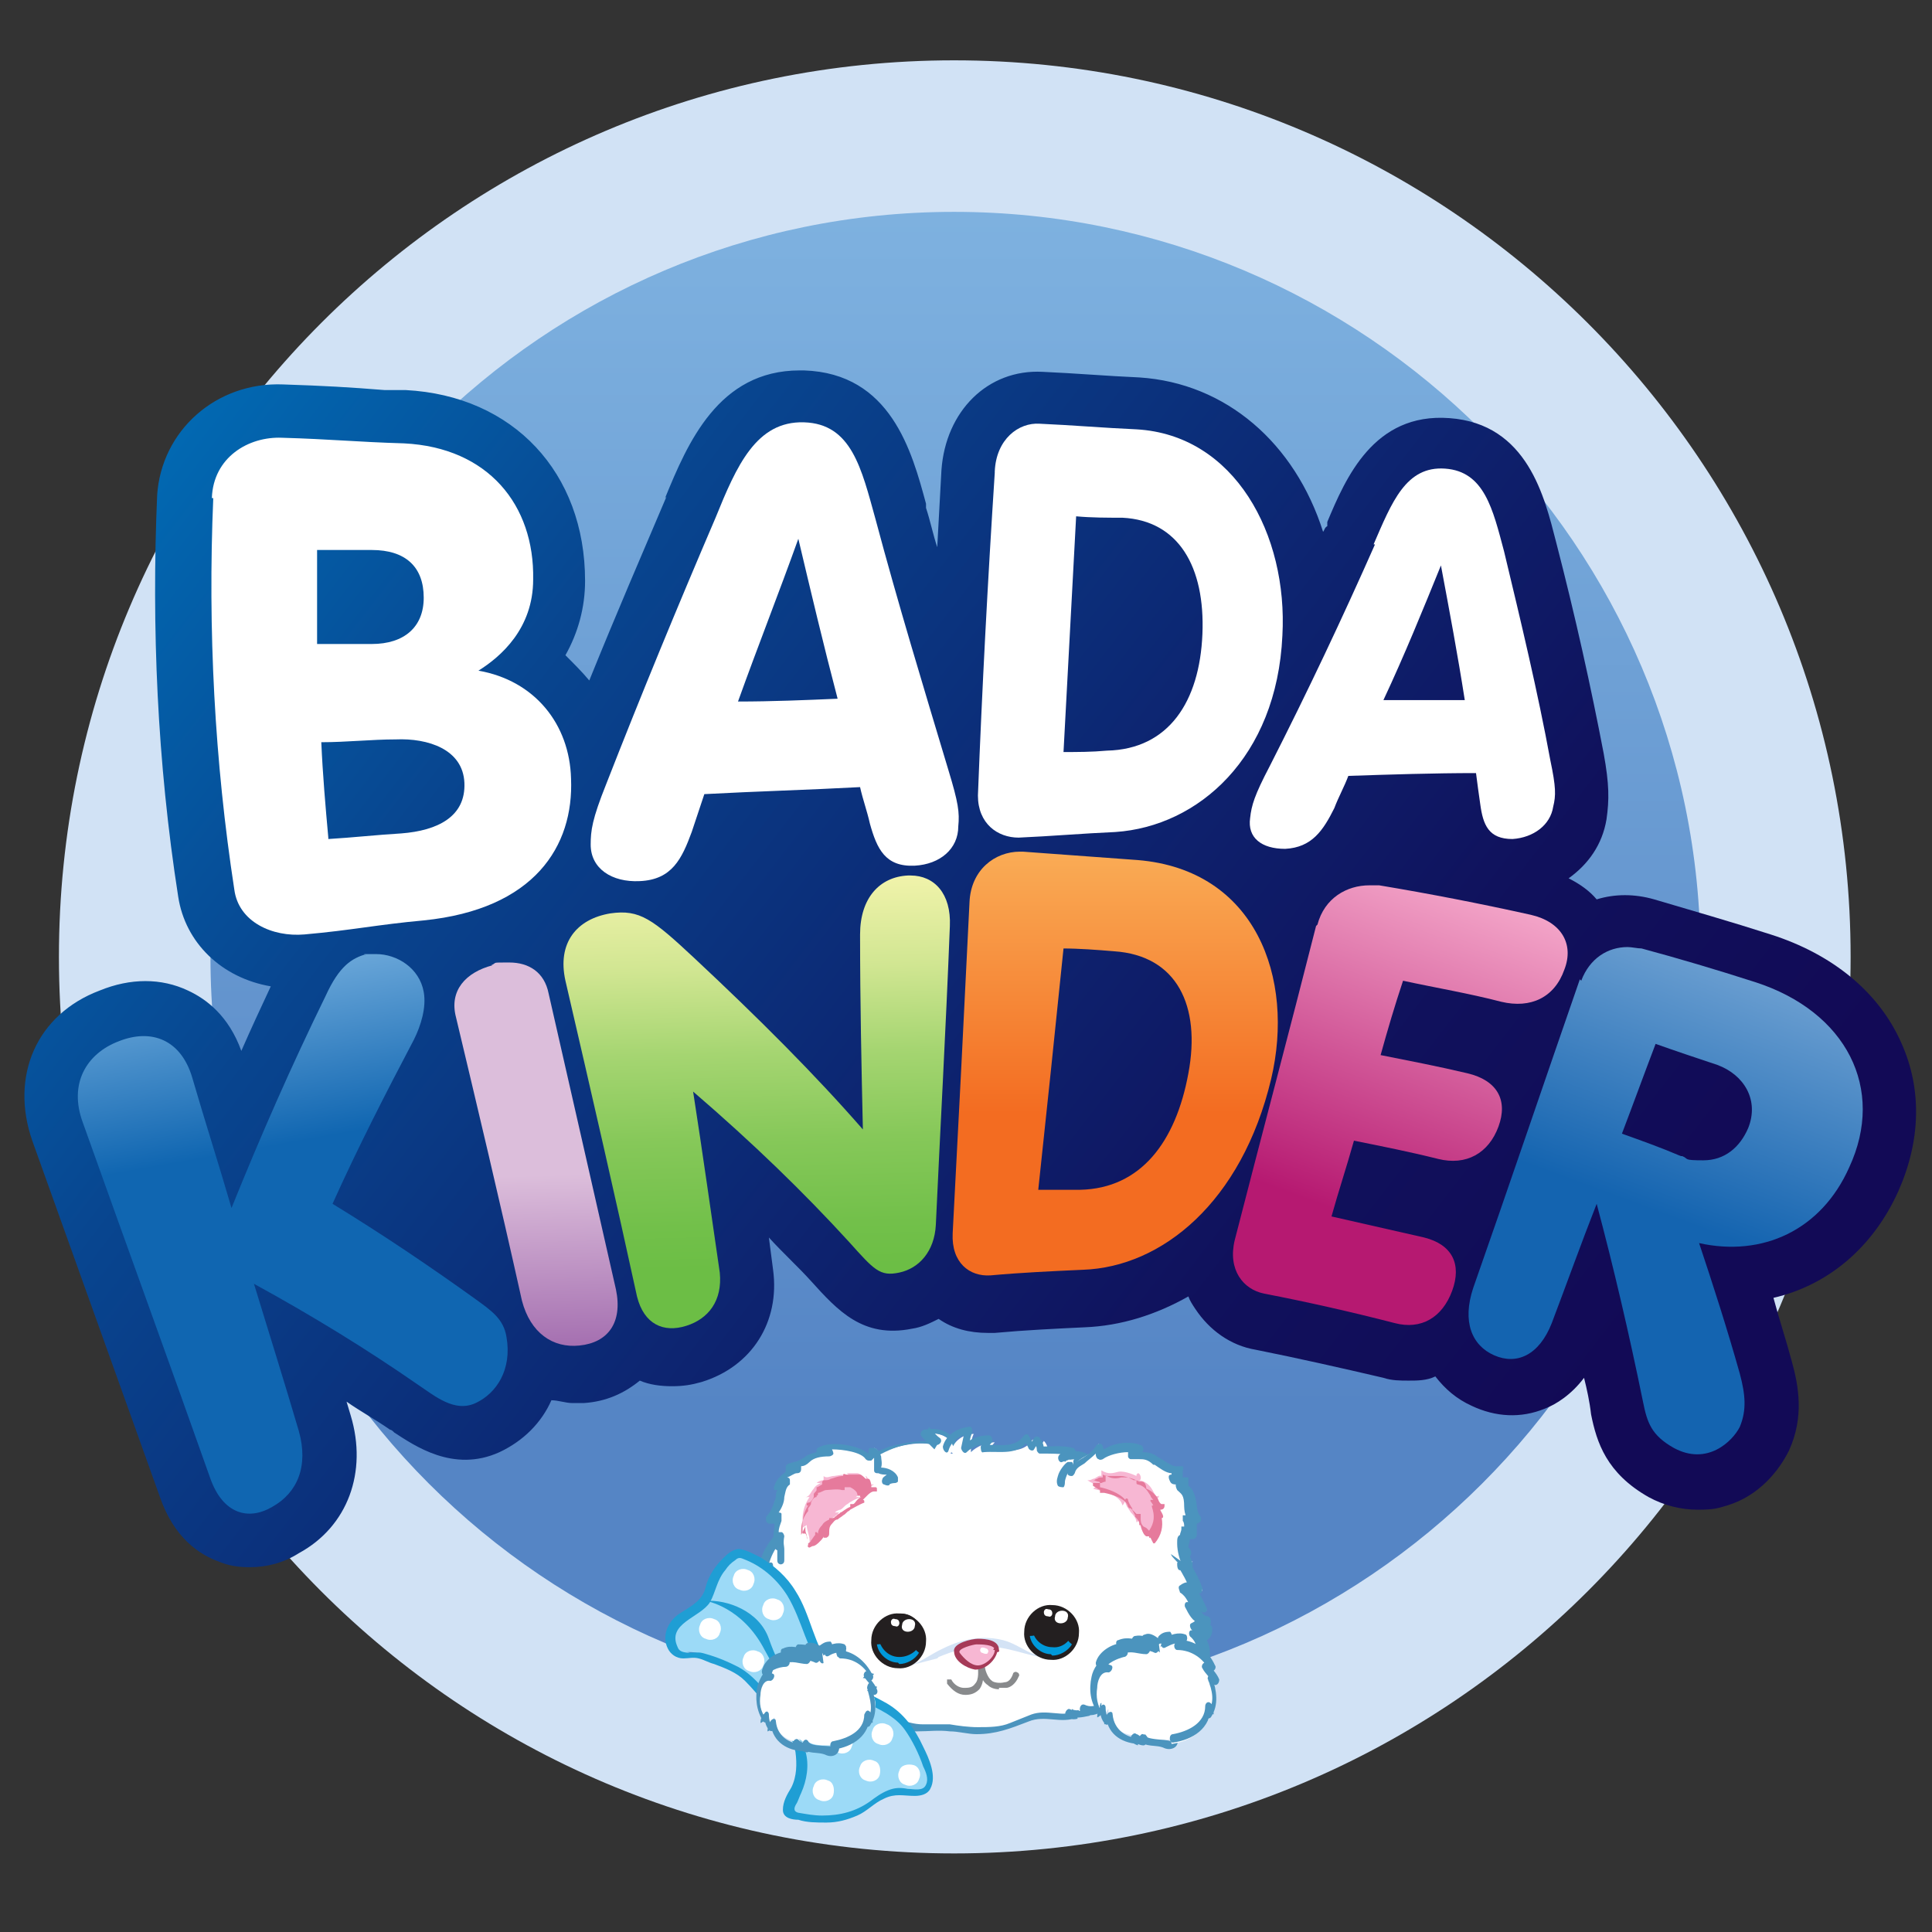
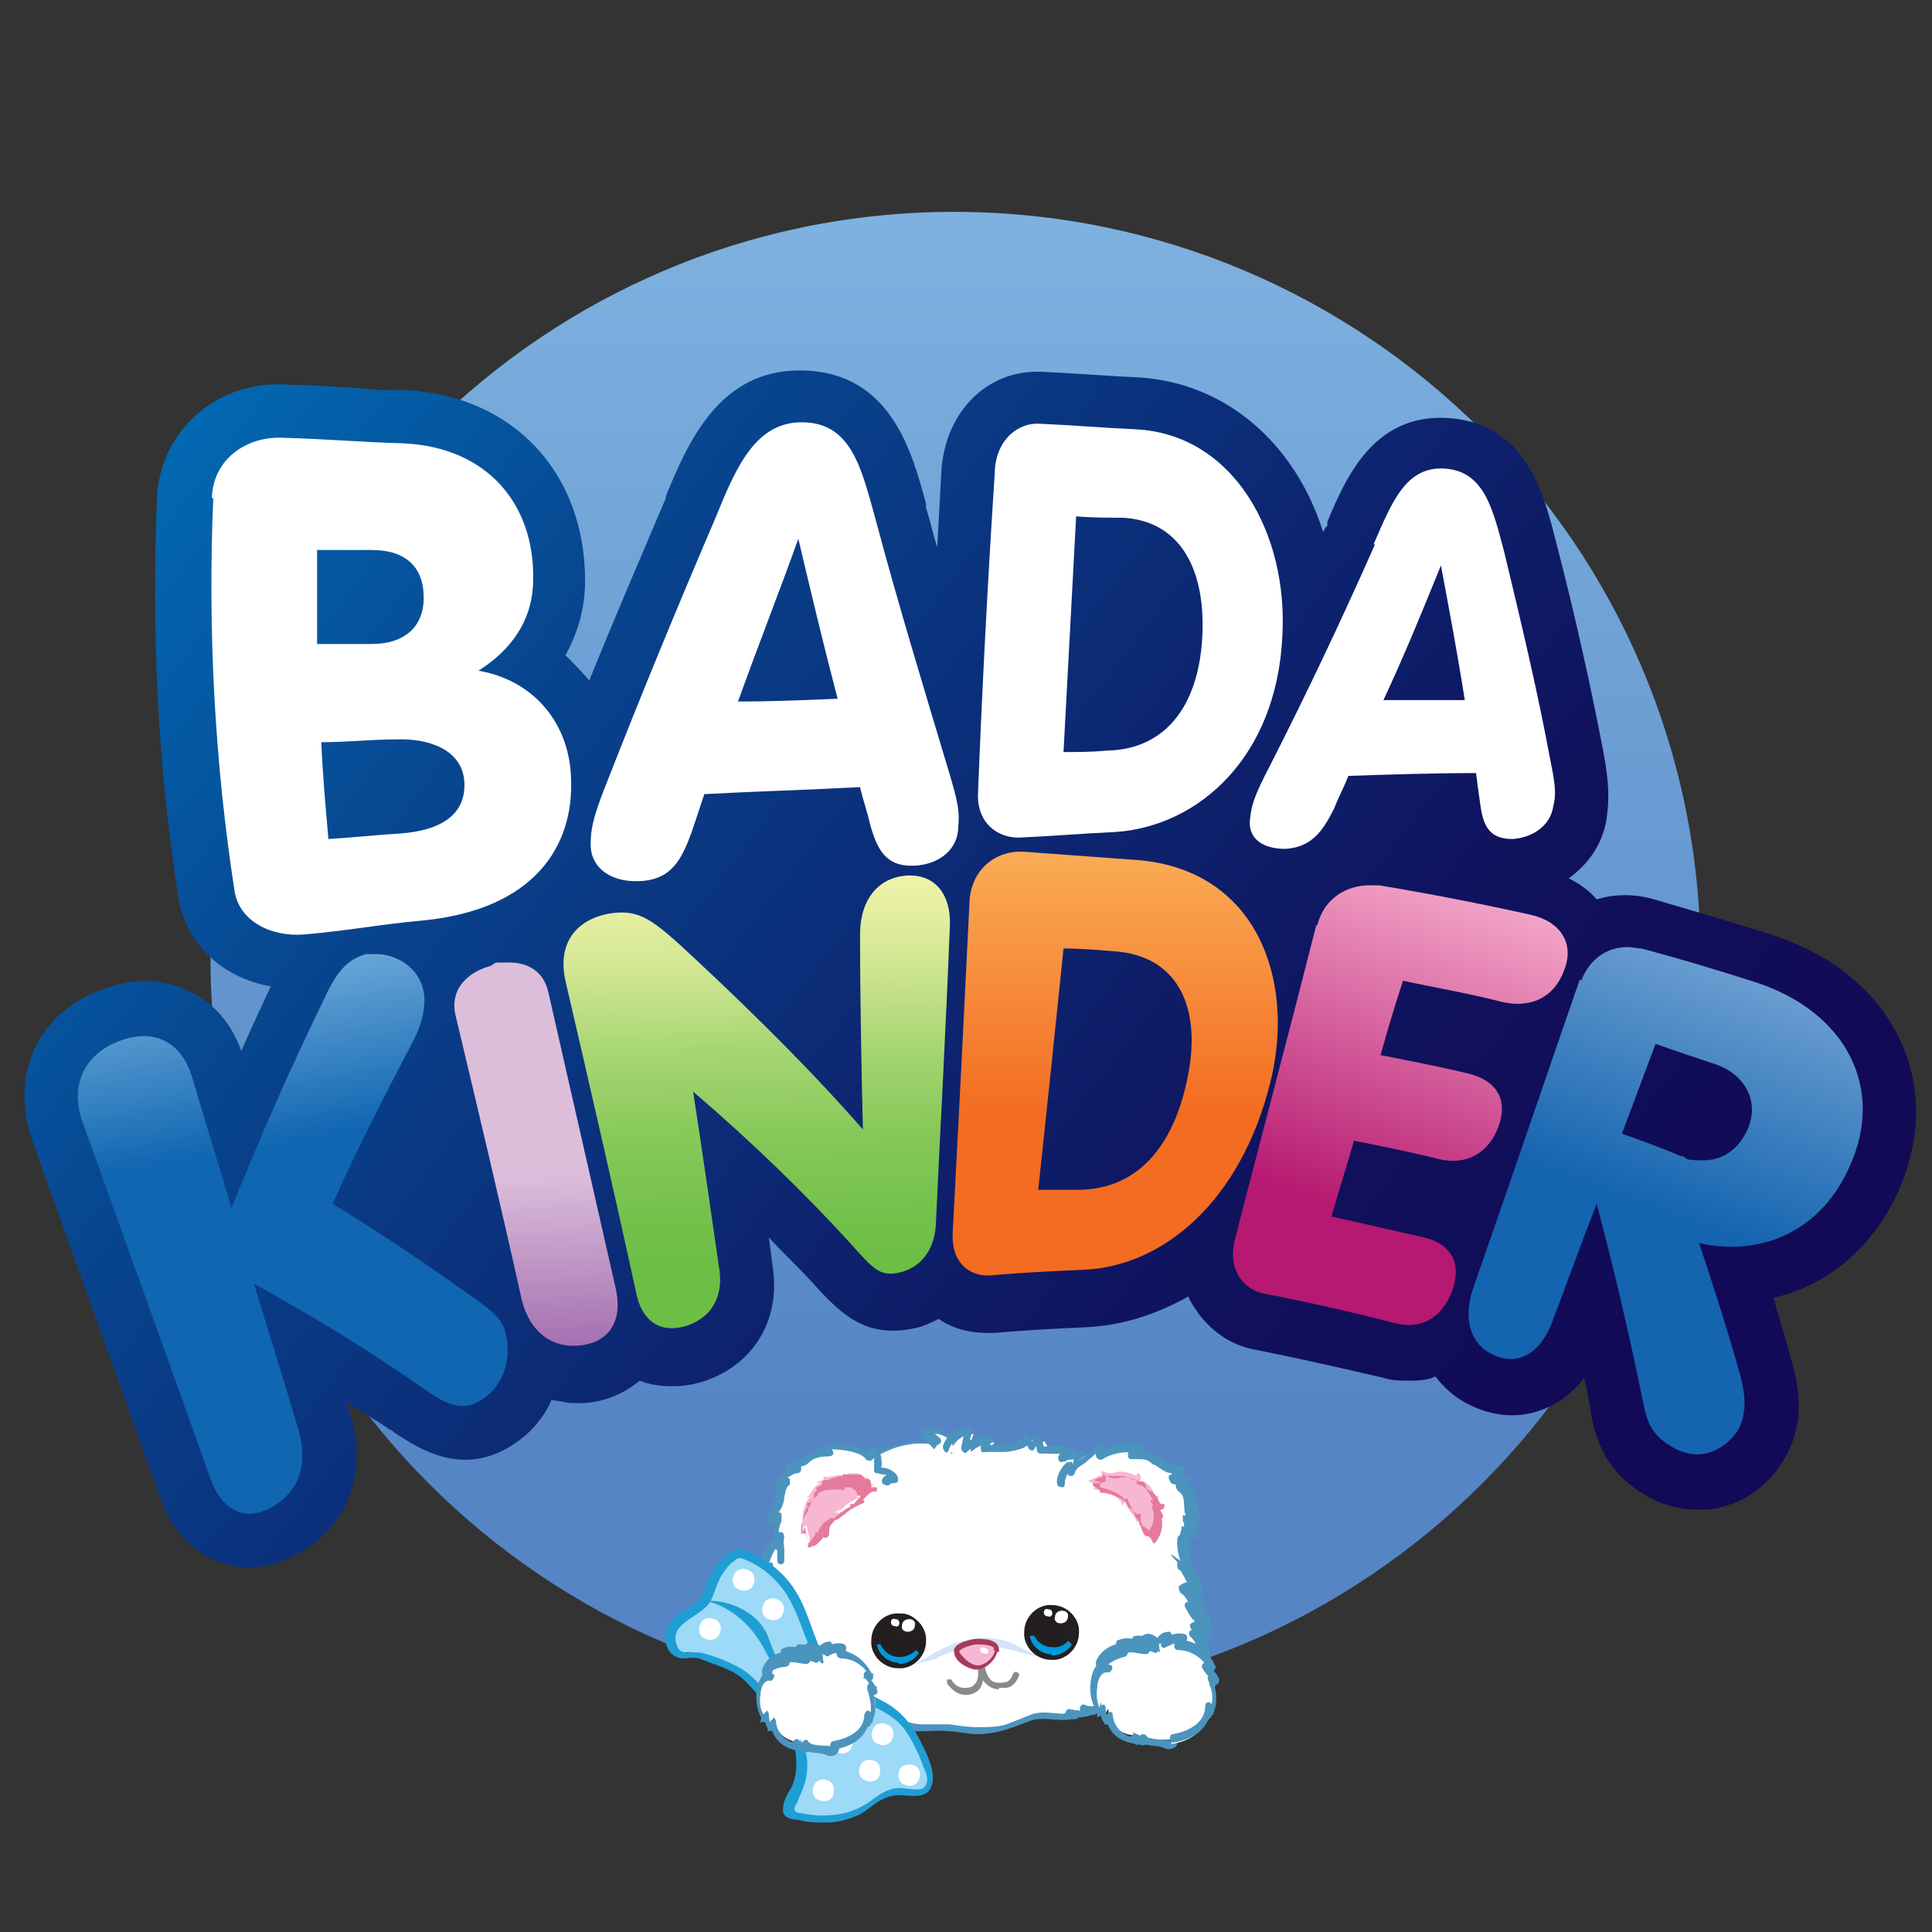
<svg xmlns="http://www.w3.org/2000/svg" id="Layer_1" data-name="Layer 1" version="1.1" viewBox="0 0 137.7 137.7">
  <rect x="0" y="0" width="137.7" height="137.7" fill="#333333" stroke="none" />
  <defs>
    <style>
      .cls-1 {
        fill: #0099da;
      }

      .cls-1, .cls-2, .cls-3, .cls-4, .cls-5, .cls-6, .cls-7, .cls-8, .cls-9, .cls-10, .cls-11, .cls-12, .cls-13, .cls-14, .cls-15, .cls-16, .cls-17, .cls-18, .cls-19, .cls-20, .cls-21, .cls-22, .cls-23 {
        stroke-width: 0px;
      }

      .cls-2 {
        fill: url(#linear-gradient);
      }

      .cls-3 {
        fill: #d4e3f5;
      }

      .cls-4 {
        fill: url(#linear-gradient-6);
      }

      .cls-5 {
        fill: #f7b7d3;
      }

      .cls-6 {
        fill: #9cdaf7;
      }

      .cls-24 {
        clip-path: url(#clippath-2);
      }

      .cls-7 {
        fill: #203e7a;
      }

      .cls-25 {
        clip-path: url(#clippath-6);
      }

      .cls-8 {
        fill: #93bfe6;
      }

      .cls-9 {
        fill: url(#linear-gradient-5);
      }

      .cls-10 {
        fill: none;
      }

      .cls-26 {
        clip-path: url(#clippath-7);
      }

      .cls-11 {
        fill: #888a8c;
      }

      .cls-27 {
        clip-path: url(#clippath-1);
      }

      .cls-28 {
        clip-path: url(#clippath-4);
      }

      .cls-12 {
        fill: url(#linear-gradient-2);
      }

      .cls-13 {
        fill: #e67a9c;
      }

      .cls-14 {
        fill: url(#linear-gradient-7);
      }

      .cls-15 {
        fill: url(#linear-gradient-3);
      }

      .cls-29 {
        clip-path: url(#clippath-9);
      }

      .cls-30 {
        clip-path: url(#clippath);
      }

      .cls-31 {
        clip-path: url(#clippath-3);
      }

      .cls-16 {
        fill: url(#linear-gradient-8);
      }

      .cls-32 {
        clip-path: url(#clippath-8);
      }

      .cls-17 {
        fill: #231f20;
      }

      .cls-18 {
        fill: #fff;
      }

      .cls-33 {
        clip-path: url(#clippath-5);
      }

      .cls-19 {
        fill: #d1e2f5;
      }

      .cls-20 {
        fill: #1f9ed4;
      }

      .cls-34 {
        clip-path: url(#clippath-10);
      }

      .cls-21 {
        fill: url(#linear-gradient-4);
      }

      .cls-22 {
        fill: #4b94be;
      }

      .cls-23 {
        fill: #a63a58;
      }
    </style>
    <clipPath id="clippath">
-       <rect class="cls-10" x=".8" y="4.3" width="136.2" height="129" />
-     </clipPath>
+       </clipPath>
    <clipPath id="clippath-1">
      <path class="cls-10" d="M15,68.2c0,29.3,23.8,53.1,53.1,53.1s53.1-23.8,53.1-53.1S97.3,15.1,68,15.1,15,38.9,15,68.2" />
    </clipPath>
    <linearGradient id="linear-gradient" x1="-524.3" y1="487" x2="-523.3" y2="487" gradientTransform="translate(-52217.2 56303) rotate(90) scale(107.4 -107.4)" gradientUnits="userSpaceOnUse">
      <stop offset="0" stop-color="#88bce6" />
      <stop offset="1" stop-color="#5585c5" />
    </linearGradient>
    <clipPath id="clippath-2">
      <path class="cls-10" d="M47.5,35.4c-1.7,4-3.6,8.4-5.5,13.1-.5-.6-1.1-1.2-1.7-1.8.9-1.6,1.4-3.4,1.4-5.3,0-7.7-5.1-13.2-12.8-13.6h-1.5c-2.5-.2-4.2-.3-7.2-.4-4.8-.2-8.7,3.3-9,7.9-.4,9.4,0,19,1.5,28.6.5,3.3,3.1,5.8,6.6,6.4-.7,1.5-1.4,3-2.1,4.6-.9-2.5-2.5-3.7-3.8-4.3-1.9-.9-4.1-.9-6.3,0-4.5,1.7-6.4,6.1-4.8,10.7l9.1,25.4c1,2.9,2.8,4.1,4.2,4.6.7.3,1.4.4,2.2.4,1.2,0,2.4-.3,3.5-1,3.5-1.9,4.9-5.8,3.7-9.8l-.3-1c1,.7,2.1,1.3,3.1,2,.1,0,.2.1.3.2,1.4.9,4.2,2.9,7.5,1.4,1.7-.8,3-2.1,3.7-3.7.5,0,1,.2,1.5.2s.5,0,.8,0c1.6-.1,2.9-.7,4-1.6.7.3,1.5.4,2.3.4s1.4-.1,2.1-.3c3.6-1.1,5.6-4.3,5.1-8l-.3-2.3c1,1.1,2.1,2.1,3,3.1h0c1.9,2.1,3.7,4.1,7.2,3.4.7-.1,1.3-.4,1.9-.7,1,.7,2.2,1,3.5,1s.3,0,.5,0c2.2-.2,4.3-.3,6.4-.4,2.6-.1,5.1-.9,7.4-2.2.1.3.3.6.5.9,1,1.5,2.5,2.6,4.3,2.9,3,.6,6.1,1.3,9.1,2,.6.2,1.2.2,1.8.2s1.3,0,1.9-.3c.7.9,1.5,1.6,2.6,2.1,1.7.8,3.5.9,5.2.2.8-.3,1.9-1,2.8-2.2.2.8.4,1.7.5,2.6.4,2,1.1,4.2,4.1,5.9,1.1.6,2.3.9,3.5.9s1.4-.1,2.1-.3c2.3-.7,3.7-2.5,4.4-3.9,1.1-2.4.7-4.6.2-6.4-.4-1.5-.9-3-1.3-4.5,3.9-.9,7.1-3.6,8.9-7.6,1.6-3.6,1.7-7.3.2-10.6-1.6-3.6-4.9-6.3-9.3-7.7h0c-2.8-.9-5.6-1.7-8.3-2.5-1.4-.4-2.8-.4-4.1,0-.5-.6-1.2-1.1-2-1.5,1.4-1,2.4-2.4,2.7-4.2.2-1.4.2-2.5-.2-4.7-.9-4.7-2-9.7-3.4-15.1-.8-3.1-2-8.4-7.6-8.8-5.4-.4-7.4,4.3-8.7,7.4v.3c-.2.1-.2.3-.3.4-2-6.3-6.9-10.6-13.1-11-2.3-.1-4.6-.3-6.9-.4-3.9-.2-6.9,2.8-7.2,7-.1,1.8-.2,3.7-.3,5.5-.3-.9-.5-1.9-.8-2.8v-.3c-1-3.7-2.5-9.3-8.7-9.5,0,0-.2,0-.3,0-5.8,0-8,5.2-9.6,9.1" />
    </clipPath>
    <linearGradient id="linear-gradient-2" x1="-527.2" y1="487.1" x2="-526.2" y2="487.1" gradientTransform="translate(-64026.6 69370.8) rotate(90) scale(131.6 -131.6)" gradientUnits="userSpaceOnUse">
      <stop offset="0" stop-color="#0077c0" />
      <stop offset="0" stop-color="#0072bb" />
      <stop offset=".3" stop-color="#08458f" />
      <stop offset=".6" stop-color="#0d2470" />
      <stop offset=".8" stop-color="#10115c" />
      <stop offset="1" stop-color="#120a56" />
    </linearGradient>
    <clipPath id="clippath-3">
      <rect class="cls-10" x=".8" y="4.3" width="136.2" height="129" />
    </clipPath>
    <clipPath id="clippath-4">
      <path class="cls-10" d="M26.1,68c-1,.3-1.9.8-2.9,3-2.4,4.9-4.6,9.9-6.7,15.1-.9-3.1-1.9-6.2-2.8-9.3-.8-2.7-2.9-3.5-5.2-2.6-2.4.9-3.6,3.1-2.6,5.8,3.1,8.7,6.2,17.2,9.1,25.4.9,2.5,2.7,3,4.4,2,1.8-1,2.6-2.9,1.9-5.4-1-3.4-2.1-6.9-3.2-10.5,4.2,2.3,8.1,4.7,11.7,7.2,1.2.8,2.6,2,4.1,1.3,1.5-.7,2.6-2.4,2.2-4.7-.2-1.3-1.1-1.9-2.2-2.7-3.2-2.3-6.6-4.6-10.2-6.8,1.8-4,3.8-7.9,5.8-11.7.5-1,.9-2.3.7-3.4-.3-1.7-1.9-2.7-3.4-2.7s-.5,0-.8.1" />
    </clipPath>
    <linearGradient id="linear-gradient-3" x1="-516.1" y1="469.8" x2="-515.1" y2="469.8" gradientTransform="translate(-7810 8683.7) rotate(90) scale(16.7 -16.7)" gradientUnits="userSpaceOnUse">
      <stop offset="0" stop-color="#88bce6" />
      <stop offset="1" stop-color="#1066b1" />
    </linearGradient>
    <clipPath id="clippath-5">
      <path class="cls-10" d="M35.1,68.8c-1.9.5-3.1,1.8-2.6,3.7,1.5,6.3,3.1,13,4.7,20.2.6,2.3,2.2,3.4,4.1,3.2,2-.2,3.1-1.6,2.6-4-1.7-7.5-3.3-14.5-4.8-21.1-.3-1.5-1.4-2.2-2.8-2.2s-.8,0-1.3.2" />
    </clipPath>
    <linearGradient id="linear-gradient-4" x1="-519.7" y1="480.5" x2="-518.7" y2="480.5" gradientTransform="translate(-15735.7 17123.4) rotate(90) scale(32.8 -32.8)" gradientUnits="userSpaceOnUse">
      <stop offset="0" stop-color="#dcbedb" />
      <stop offset=".2" stop-color="#dcbedb" />
      <stop offset=".7" stop-color="#9255a2" />
      <stop offset="1" stop-color="#9255a2" />
    </linearGradient>
    <clipPath id="clippath-6">
      <path class="cls-10" d="M64.7,62.4c-2,.1-3.4,1.6-3.4,4.2,0,4.8.1,9.5.2,13.9,0,0,0,0,0,0-3.4-3.9-7.4-7.9-12-12.2-3-2.8-3.9-3.5-6-3.2-2.4.4-3.8,2.1-3.2,4.8,1.9,8.2,3.6,15.6,5.1,22.5.5,2,1.9,2.6,3.5,2.1,1.6-.5,2.6-1.8,2.4-3.8-.6-4.1-1.2-8.4-1.9-12.9,0,0,0,0,0,0,4.3,3.7,7.9,7.2,11.1,10.7,1.8,2,2.2,2.5,3.6,2.2,1.4-.3,2.5-1.5,2.6-3.4.3-6.6.7-13.6,1-21.3.1-2.3-1.1-3.6-2.8-3.6s-.2,0-.3,0" />
    </clipPath>
    <linearGradient id="linear-gradient-5" x1="-519.3" y1="479.8" x2="-518.3" y2="479.8" gradientTransform="translate(-14628 15950.4) rotate(90) scale(30.6 -30.6)" gradientUnits="userSpaceOnUse">
      <stop offset="0" stop-color="#fff9b6" />
      <stop offset="0" stop-color="#fff9b6" />
      <stop offset=".3" stop-color="#d1e692" />
      <stop offset=".5" stop-color="#a5d571" />
      <stop offset=".7" stop-color="#86c859" />
      <stop offset=".9" stop-color="#72c04a" />
      <stop offset="1" stop-color="#6cbe45" />
    </linearGradient>
    <clipPath id="clippath-7">
      <path class="cls-10" d="M75.7,67.6c1.2,0,2.5.1,3.7.2,4.5.3,6.2,3.9,5.3,8.7-.9,4.9-3.4,8.2-7.7,8.3-1,0-2,0-3,0,.6-5.6,1.2-11.3,1.8-17.2M69.1,64.3c-.4,8.2-.8,16.1-1.2,23.6-.1,2.1,1.2,3.1,2.7,3,2.2-.2,4.4-.3,6.6-.4,5.6-.2,11.3-4.8,13.4-13.6,1.7-7.2-1.1-14.9-9.5-15.6-2.7-.2-5.4-.4-8.2-.6,0,0-.1,0-.2,0-1.8,0-3.5,1.3-3.6,3.6" />
    </clipPath>
    <linearGradient id="linear-gradient-6" x1="-521.5" y1="483.3" x2="-520.5" y2="483.3" gradientTransform="translate(-22192 24088.3) rotate(90) scale(46.1 -46.1)" gradientUnits="userSpaceOnUse">
      <stop offset="0" stop-color="#ffdb7c" />
      <stop offset="0" stop-color="#ffdb7c" />
      <stop offset=".7" stop-color="#f36c21" />
      <stop offset="1" stop-color="#f36c21" />
    </linearGradient>
    <clipPath id="clippath-8">
      <path class="cls-10" d="M93.8,66c-1.9,7.5-3.9,15-5.8,22.4-.5,2.1.6,3.5,2.1,3.8,3.1.6,6.2,1.3,9.3,2.1,1.9.5,3.4-.4,4.1-2.3.7-1.9,0-3.3-2-3.8-2.2-.5-4.4-1-6.6-1.5.5-1.8,1.1-3.6,1.6-5.4,2,.4,4,.8,6,1.3,2,.5,3.6-.4,4.3-2.3.7-1.9-.1-3.3-2.2-3.8-2.1-.5-4.2-.9-6.2-1.3.5-1.8,1-3.5,1.6-5.3,2.3.5,4.7.9,7,1.5,2.1.5,3.8-.3,4.5-2.3.7-1.8-.2-3.4-2.4-3.9-3.6-.8-7.2-1.5-10.8-2.1-.2,0-.5,0-.7,0-1.6,0-3.2.9-3.7,2.8" />
    </clipPath>
    <linearGradient id="linear-gradient-7" x1="-514.1" y1="482" x2="-513.1" y2="482" gradientTransform="translate(-13146.7 -12348.4) rotate(-180) scale(25.8 -25.8)" gradientUnits="userSpaceOnUse">
      <stop offset="0" stop-color="#f6abcc" />
      <stop offset="1" stop-color="#b61971" />
    </linearGradient>
    <clipPath id="clippath-9">
      <path class="cls-10" d="M119.8,82.4c-1.4-.6-2.8-1.1-4.2-1.6.8-2.1,1.6-4.3,2.4-6.4,1.4.5,2.9,1,4.4,1.5,1.9.7,3,2.5,2.2,4.5-.6,1.4-1.7,2.3-3.2,2.3s-1-.1-1.5-.3M112.6,69.8c-2.5,7.2-5,14.6-7.6,22-.8,2.4-.1,4.1,1.5,4.8,1.6.7,3.2,0,4.1-2.3,1.1-2.9,2.1-5.7,3.2-8.5,0,0,0,0,0,0,1.2,4.5,2.3,9.2,3.3,14.1.3,1.5.6,2.4,2.2,3.3,2.4,1.3,4.2-.5,4.7-1.5.5-1.2.4-2.3,0-3.8-.9-3.2-1.9-6.3-2.9-9.3,4.5,1,8.7-.9,10.7-5.4,2.6-5.6-.2-11.1-6.7-13.2-2.8-.9-5.5-1.7-8.1-2.4-.3,0-.7-.1-1-.1-1.4,0-2.7.8-3.3,2.4" />
    </clipPath>
    <linearGradient id="linear-gradient-8" x1="-516.8" y1="483.7" x2="-515.8" y2="483.7" gradientTransform="translate(-16851.4 -15815.9) rotate(-180) scale(32.9 -32.9)" gradientUnits="userSpaceOnUse">
      <stop offset="0" stop-color="#b0cdeb" />
      <stop offset="1" stop-color="#1464b0" />
      <stop offset="1" stop-color="#1464b0" />
    </linearGradient>
    <clipPath id="clippath-10">
      <rect class="cls-10" x=".8" y="4.3" width="136.2" height="129" />
    </clipPath>
  </defs>
  <g class="cls-30">
    <path class="cls-19" d="M131.9,68.2c0,35.3-28.6,63.9-63.9,63.9S4.2,103.5,4.2,68.2,32.8,4.3,68,4.3s63.9,28.6,63.9,63.9" />
  </g>
  <g class="cls-27">
    <rect class="cls-2" x="15" y="15.1" width="106.1" height="106.2" />
  </g>
  <g class="cls-24">
    <rect class="cls-12" x="-6.5" y="-11.2" width="150.7" height="160" transform="translate(-27.7 81.5) rotate(-52.5)" />
  </g>
  <g class="cls-31">
    <path class="cls-18" d="M15.1,35.5c.1-2.9,2.6-4.4,5-4.3,3.5.1,5.3.3,8.7.4,6,.3,9.3,4.4,9.2,9.7,0,3.5-2.3,5.5-3.9,6.5,4,.7,6.5,3.8,6.6,7.7.2,4.8-2.6,9.3-10.5,10.1-3.3.3-5.1.7-8.5,1-2.3.2-4.7-.9-5-3.2-1.4-9.1-1.9-18.5-1.5-27.9M22.6,45.9c1.3,0,2.6,0,3.9,0,2.3,0,3.7-1.2,3.7-3.3,0-2.2-1.3-3.4-3.7-3.4-1.3,0-2.6,0-3.9,0,0,2.3,0,4.6,0,6.9M23.4,59.8c1.7-.1,3.5-.3,5.2-.4,2.6-.2,4.6-1.2,4.5-3.6-.1-2.4-2.6-3.2-4.9-3.1-1.7,0-3.5.2-5.3.2.1,2.3.3,4.6.5,6.8" />
    <path class="cls-18" d="M51,36.9c1.5-3.7,2.9-6.9,6.3-6.8,3.4.1,4.1,3.3,5.1,6.9,1.6,6,3.4,11.9,5.2,17.9.7,2.3.8,3,.7,4,0,1.6-1.3,2.7-3.1,2.8-2.1.1-2.7-1.2-3.2-3-.2-.9-.5-1.7-.7-2.6-3.7.2-7.4.3-11.1.5-.3.9-.6,1.8-.9,2.7-.7,1.9-1.4,3.4-3.7,3.5-2,.1-3.5-.9-3.5-2.6,0-1,.1-1.8,1.1-4.3,2.5-6.4,5.1-12.7,7.8-19M56.9,38.4s0,0,0,0c-1.4,3.9-2.9,7.7-4.3,11.6,2.4,0,4.8-.1,7.1-.2-1-3.8-1.9-7.6-2.8-11.4" />
    <path class="cls-18" d="M70.9,33.6c.1-2.3,1.7-3.5,3.2-3.4,2.3.1,4.6.3,6.9.4,7,.4,10.8,7.5,10.4,14.7-.4,8.7-6,13.6-11.9,14-2.3.1-4.6.3-6.9.4-1.5,0-2.9-1-2.9-3,.3-7.7.7-15.3,1.2-23M75.8,53.6c1,0,2,0,3.1-.1,4.4-.1,6.6-3.5,6.8-8.3.2-4.8-1.7-8.1-5.7-8.3-1.1,0-2.2,0-3.3-.1-.3,5.6-.6,11.2-.9,16.8" />
    <path class="cls-18" d="M97.9,38.8c1.3-3,2.3-5.6,5.1-5.4,2.8.2,3.4,2.9,4.2,5.9,1.2,5,2.4,10,3.3,14.9.4,1.9.4,2.5.2,3.3-.2,1.3-1.4,2.2-2.9,2.3-1.7,0-2.1-1-2.3-2.5-.1-.7-.2-1.4-.3-2.2-3,0-6.1.1-9.1.2-.3.8-.7,1.5-1,2.3-.8,1.6-1.6,2.8-3.5,2.9-1.7,0-2.7-.8-2.5-2.2.1-.9.3-1.6,1.4-3.7,2.7-5.3,5.2-10.6,7.5-15.8M102.7,40.3s0,0,0,0c-1.3,3.2-2.6,6.4-4.1,9.6,2,0,3.9,0,5.8,0-.5-3.2-1.1-6.4-1.7-9.6" />
  </g>
  <g class="cls-28">
    <rect class="cls-15" x="1.7" y="65.4" width="38.3" height="45.3" transform="translate(-15.3 5.1) rotate(-10.2)" />
  </g>
  <g class="cls-33">
    <rect class="cls-21" x="31.6" y="68.5" width="13.3" height="27.8" transform="translate(-2.4 1.2) rotate(-1.7)" />
  </g>
  <g class="cls-25">
    <rect class="cls-9" x="39.2" y="62" width="29.2" height="33.4" transform="translate(-2.4 1.7) rotate(-1.7)" />
  </g>
  <g class="cls-26">
    <rect class="cls-4" x="67.8" y="60.7" width="24.4" height="30.3" />
  </g>
  <g class="cls-32">
    <rect class="cls-14" x="80.7" y="62" width="38.1" height="33.9" transform="translate(-8.7 145.5) rotate(-69.9)" />
  </g>
  <g class="cls-29">
    <rect class="cls-16" x="96.7" y="65.4" width="45.2" height="41.1" transform="translate(-2.8 167.8) rotate(-69.6)" />
  </g>
  <g class="cls-34">
    <path class="cls-18" d="M62.2,121.9c-.2.3-.3.7-.7.7.3.1.8.2,1.1,0,0,.2-.2.3-.4.4.2,0,.4,0,.5,0,.2,0,.4-.2.5-.2.4,0,.7.3,1.1.4.8.2,1.6,0,2.4,0,.8,0,1.5.3,2.4.3.8,0,1.6,0,2.4-.3.8-.3,1.7-.9,2.5-.9.9,0,1.5.4,2.4,0-.2,0-.5,0-.6-.2.4.2.9.2,1.3,0-.2,0-.2,0-.3-.2.3.2.8.2,1.1,0,.2,0,1-.6.8-.7" />
    <path class="cls-22" d="M62,121.8c0,.2-.3.4-.5.5-.3,0-.3.5,0,.6.4.1.8.2,1.2,0,0-.1-.2-.3-.2-.4,0,0-.2.2-.2.3-.2,0-.2.5,0,.5.2,0,.4,0,.6,0,.3,0,.4-.2.7-.2.3,0,.6.2.9.3.3,0,.6,0,.9,0,.8,0,1.5-.1,2.3,0,.6,0,1.3.2,1.9.2,1.4,0,2.4-.4,3.7-.9,1.2-.5,2.3.2,3.5-.3.2,0,.2-.6,0-.5-.1,0-.3,0-.4-.1,0,.2-.1.3-.2.5.5.2.9.1,1.4,0,.2,0,.2-.5,0-.5,0,0-.2-.1-.2-.2,0,.2-.2.3-.3.5.6.3,1.1.1,1.6-.2.2-.2.9-.6.5-1-.2-.2-.5.3-.3.4,0-.2,0-.3-.2-.1,0,0-.2.2-.3.2-.3.2-.7.3-1.1.1-.3-.1-.4.3-.3.5.2.1.2.2.4.3,0-.2,0-.4,0-.5-.4.2-.7.2-1.2,0-.2,0-.4.4-.2.5.2.2.4.3.8.2,0-.2,0-.4,0-.5-1.1.4-2.2-.2-3.3.2-.5.2-1,.4-1.5.6-.7.3-1.5.3-2.3.3-.7,0-1.4-.1-2-.2-.6,0-1.3,0-1.9,0-.7,0-1.2-.2-1.9-.4-.1,0-.3,0-.4,0-.3.2-.5.2-.8.1,0,.2,0,.4,0,.5.3-.1.4-.3.5-.6,0-.1,0-.5-.2-.4-.3.2-.6.2-1,0,0,.2,0,.4,0,.6.5,0,.7-.4.9-.9.2-.3-.2-.6-.4-.2" />
    <path class="cls-18" d="M68,103.1c-.3-.8-1.4-1.1-2.1-.9.2.3.5.6.8.8-1.2-.3-2.5,0-3.6.4-1.4.7-2.2,1.4-3.7.7,0,.4,0,.8.1,1-.6,0-1.3.3-1.7.7.2,0,.6,0,.7.1-.4.3-.9.5-1.4.8h.6c-.8.6-1.2,1.8-2.2,1.9.1,0,.3.3.5.4-.9.6-1.7,1.8-1.9,2.9.1-.1.3-.2.4-.3,0,1-.9,2.4-1.9,2.6.2.3.6.4,1,.4-.5.8-.7,1.8-.7,2.7.3-.3.6-.6.8-.8-.4,1-.5,2.6,0,3.5,0-.3.1-.7.3-1,0,.9.3,1.9,1,2.6.1-.4.2-.9.3-1.2.5.7.9,1.4,1.7,2,0-.3.1-.6.2-.9.3.5.8.9,1.3,1.1" />
    <path class="cls-22" d="M68.2,102.9c-.4-.9-1.4-1.2-2.3-1-.2,0-.4.3-.2.5.3.3.6.6.9.9l.3-.5c-1.2-.2-2.3,0-3.5.3-1.4.5-2.3,1.4-3.8.8-.2,0-.3.2-.3.3,0,.4,0,.9.2,1.2,0-.2.2-.3.2-.5-.7,0-1.4.3-1.9.8-.1.1-.2.5,0,.4.3,0,.4,0,.7.1,0-.2,0-.3,0-.5-.4.3-.9.5-1.4.8-.2.1-.2.5,0,.5h.6c0-.1,0-.3,0-.4-.7.6-1.1,1.7-2,1.8-.2,0-.4.4-.2.5.2.1.3.3.5.4,0-.2,0-.3,0-.5-1.1.7-1.8,1.9-2,3.2,0,.2.2.3.3.2.1-.1.3-.2.4-.3-.1,0-.2-.1-.3-.2-.1.9-.7,2-1.7,2.3-.2,0-.3.4-.1.5.3.3.6.4,1,.4,0-.1,0-.3,0-.4-.5.9-.7,1.9-.8,2.9,0,.2.3.2.4,0,.3-.3.5-.6.8-.8-.1,0-.2-.2-.3-.2-.4,1.2-.6,2.6,0,3.7.1.2.4,0,.4-.2,0-.3.1-.6.3-.8-.1,0-.3,0-.4,0,.1,1,.3,2,1.1,2.7.1.1.4,0,.4-.2.1-.4.2-.8.3-1.2-.1,0-.3.1-.4.2.5.7,1,1.5,1.8,2.1.2.1.4-.1.4-.3,0-.3.1-.5.2-.8-.1,0-.3.1-.4.2.4.5.8.9,1.4,1.1.2.1.5-.4.2-.5-.5-.2-.9-.5-1.2-1-.1-.2-.4,0-.4.2,0,.3-.2.6-.2.9.1,0,.3-.2.4-.3-.7-.5-1.1-1.3-1.7-2-.1-.2-.4,0-.4.2-.1.4-.2.8-.3,1.2.1,0,.3-.1.4-.2-.7-.7-.9-1.6-1-2.5,0-.2-.3-.2-.4,0-.2.4-.3.7-.4,1.1.1,0,.3-.1.4-.2-.5-1-.4-2.2,0-3.2,0-.3-.2-.4-.4-.2-.3.3-.6.5-.8.8.1,0,.2,0,.4,0,0-.9.2-1.8.6-2.5,0-.1.1-.4,0-.4-.4,0-.6-.1-.9-.4,0,.2,0,.3-.1.5,1.2-.3,2-1.7,2.1-2.8,0-.2-.1-.3-.3-.2-.1.1-.3.2-.4.3.1,0,.2.1.3.2.2-1.1.8-2.1,1.7-2.7.1,0,.3-.4,0-.5-.2-.1-.3-.3-.5-.4,0,.2-.1.3-.2.5,1.2-.2,1.6-1.3,2.4-2,.2-.1.2-.4,0-.4h-.6c0,.1,0,.3,0,.5.4-.3.9-.5,1.4-.8.2-.1.2-.4,0-.5-.3-.1-.5-.2-.8-.2,0,.1,0,.3,0,.4.5-.4,1-.6,1.6-.6.2,0,.4-.3.2-.5-.2-.3-.2-.6-.1-.9-.1,0-.2.2-.3.3,1,.4,1.9.3,2.8-.2,1.4-.8,2.8-1.3,4.4-.9.3,0,.5-.3.3-.5-.3-.2-.5-.5-.8-.8,0,.2-.2.3-.2.5.7-.1,1.6,0,1.9.8.1.3.6,0,.5-.3" />
    <path class="cls-18" d="M85.2,119c.3-.4.5-.8.3-1.3.2.2.4.3.5.5.1-.5,0-1.1-.4-1.5.3,0,.6-.3.6-.6-.3,0-.2,0-.5,0,.3-.1.5-.3.5-.6-.3,0-.7-.7-.8-1,.2.1.4.1.6.3-.2-.5-.4-1.1-1-1.4.2-.2.5-.2.7,0-.1-.6-.5-1.1-.8-1.7,0,0,0,0-.1,0,0,0,.1-.3.2-.4-.2,0-.3-.3-.5-.4.8-.3,0-.4-.3-.6-.4-.3-.7-.8-1-1.1.2-.1.3-.3.4-.4-.3,0-.3-.2-.6-.3.3,0,.4-.2.4-.5-.7.2-1.1-.2-1.4-.8h0c.2,0,.5-.1.7-.2-.6-.6-1.1-.5-1.8-.6-.8-.1-.3-.8-.4-.9-.2.1-.7,0-.8.2.2-.2.3-.6.3-.9-.8.6-1.8,0-2.6-.4.1-.3.4-.4.6-.4-.5-.4-1.2-.2-1.8,0,.2-.2.5-.4.7-.5-.7-.2-1.5,0-2.2-.1,0-.2-.1-.5-.3-.7-.1.2-.3.4-.4.6,0-.2-.2-.5-.4-.7-.7,1.1-2,.7-3.1.8.1-.2.2-.4.4-.6-.6,0-1.3.3-1.7.7,0-.4,0-.9.2-1.3-.7,0-1.5.5-1.6,1.3" />
    <path class="cls-22" d="M85.3,119.2c.4-.5.5-.9.3-1.5,0,.1-.2.2-.3.3.2.1.3.3.5.4.1.1.3,0,.4-.1.1-.7,0-1.3-.5-1.8,0,.2,0,.3,0,.5.4,0,.7-.4.7-.8,0-.2,0-.4-.3-.4-.1,0-.3,0-.4,0,0,.2,0,.3.1.5.3-.2.5-.4.5-.7,0-.1,0-.3-.2-.4-.4,0-.6-.5-.7-.9,0,.1-.1.3-.2.4.2,0,.3.1.5.2.2.1.4-.1.3-.3-.3-.6-.5-1.2-1.1-1.6,0,.2,0,.3,0,.5.2,0,.3,0,.5,0,.2.2.3-.1.3-.3-.2-.6-.5-1.2-.9-1.8,0-.2-.3-.2-.4,0,0,0,0,0,0,0,0,.2.2.3.3.5,0-.1.1-.3.2-.4.1-.2,0-.4-.1-.5-.2,0-.2-.2-.4-.3,0,.2,0,.3,0,.5.3-.1.7-.4.4-.8-.1-.2-.3-.2-.5-.3-.5-.2-.8-.7-1.2-1.1,0,.1,0,.3,0,.4.1-.1.3-.3.4-.4.2-.2,0-.5-.2-.5-.2,0-.3-.1-.5-.2,0,.2,0,.3,0,.5.4-.1.5-.3.5-.7,0-.2-.1-.4-.3-.4-.3,0-.6,0-.9-.3,0,0-.2-.2-.2-.2,0,0-.1.1-.2.2.3,0,.5,0,.8-.1.2,0,.1-.4,0-.5-.4-.3-.8-.5-1.3-.6-.3,0-.9,0-.8-.4,0,0,0-.2,0-.3,0-.2-.1-.5-.4-.3-.2.1-.5,0-.8.2,0,.2.2.3.3.5.2-.3.3-.7.3-1.1,0-.2-.2-.4-.4-.3-.8.4-1.6,0-2.3-.4,0,.1,0,.3,0,.4,0-.2.3-.3.5-.3.3,0,.2-.4,0-.5-.6-.4-1.3-.3-1.9,0,0,.2.1.3.2.5.2-.2.4-.4.7-.5.2-.1,0-.5-.1-.5-.8-.2-1.5-.1-2.3-.1,0,0,.2.1.2.2,0-.3-.1-.6-.3-.8,0-.1-.3-.2-.4,0-.1.2-.3.4-.4.6.1,0,.3,0,.4.1-.1-.3-.2-.6-.4-.9,0-.1-.2-.1-.3,0-.7,1-1.9.6-2.9.7,0,.1.2.3.2.4.1-.2.2-.4.4-.6.1-.1,0-.5-.2-.5-.7,0-1.3.2-1.8.7.1.1.2.2.4.3,0-.4,0-.8.2-1.2,0-.2,0-.5-.3-.4-.8.1-1.6.6-1.8,1.4,0,.3.3.6.4.3.2-.7.8-1.1,1.5-1.2,0-.1-.2-.3-.3-.4-.1.5-.2.9-.3,1.4,0,.1.2.5.4.3.4-.4,1-.6,1.6-.6,0-.2-.1-.3-.2-.5-.2.2-.3.4-.4.7,0,.1,0,.5.2.4,1.2-.1,2.5.3,3.2-.9-.1,0-.2,0-.3,0,.1.2.2.4.3.6,0,.1.3.3.4.1.1-.2.3-.4.4-.6-.1,0-.2,0-.4,0,.1.2.2.4.2.7,0,0,.1.2.2.2.7,0,1.5,0,2.2.1,0-.2,0-.3-.1-.5-.3.2-.5.3-.7.5-.2.2,0,.6.2.5.5-.2,1.1-.3,1.6,0,0-.2,0-.3,0-.5-.4,0-.6.1-.8.4,0,.1,0,.4,0,.4.9.5,1.8,1,2.8.4-.1,0-.2-.2-.4-.3,0,.3,0,.5-.2.7-.1.2,0,.6.3.5.3-.1.6,0,.9-.2-.1-.1-.2-.2-.4-.3,0,.3-.2.7,0,1,.2.2.3.3.6.3.6.1,1.2.1,1.7.6,0-.2,0-.3,0-.5-.2,0-.4,0-.7.1-.1,0-.2,0-.2.2,0,.8,1,1.3,1.7,1.2-.1-.1-.2-.2-.3-.4,0,.1-.2.2-.3.3-.2,0-.2.4,0,.5.2.1.4.3.7.3,0-.2-.1-.4-.2-.5-.1.1-.3.3-.4.4-.1.1-.1.3,0,.4.3.3.6.7.9,1,.1,0,.2.2.3.2,0,0,.2,0,.3.1.2,0,.2,0,0,0-.2,0-.2.3,0,.5.2.2.3.4.6.5,0-.2,0-.3-.1-.5,0,.1-.1.3-.2.4,0,.2,0,.6.3.5.1,0,.2,0,.2-.2-.1,0-.3,0-.4,0,.3.5.6,1,.8,1.6,0-.1.2-.2.3-.3-.3-.3-.6-.3-1,0-.2.1,0,.4,0,.5.5.3.6.8.9,1.3,0-.1.2-.2.3-.3-.2-.1-.4-.2-.6-.3-.3-.1-.3.3-.2.4.2.4.5,1,1,1.1,0-.1-.1-.2-.2-.4,0,.2-.2.3-.4.4-.2.1,0,.5.1.5.2,0,.3.1.6,0-.1-.1-.2-.2-.3-.4,0,.3-.2.4-.4.4-.2,0-.2.4,0,.5.4.4.4.7.3,1.2.1,0,.2,0,.4-.1-.2-.2-.4-.3-.6-.5-.2-.2-.3.1-.3.3,0,.4,0,.7-.3,1-.2.2.2.7.4.4" />
    <path class="cls-18" d="M64.4,104.6c-4.1,1.4-6.7,4.6-8.2,8.6-1.2,3.1-1.8,6.8,1.9,8.1,2.7.9,5.7.8,8.6,1.1,1.5.1,2.1.9,3.5.6,1.8-.4,3.2-.8,4.9-1.4,1.2-.4,4.4,0,5.5-.6.9-.4,1.4-2.2,2.1-2.9,1.8-1.8-.5-4.3-1.6-5.8-1.4-1.8-2.6-3.1-4.4-4.5-1-.8-2.6-1.7-2.7-3.1" />
    <path class="cls-18" d="M67,103.6c-.8.3-1.3.9-1.6,1.7-.2.6-.3,1.3.4,1.6.5.2,1.1.2,1.6.2.3,0,.4.2.7.1.3,0,.9,0,1.2-.2.2,0,.6-.2.8-.3.2,0,.3-.3.4-.5.3-.4,0-.8-.3-1.1-.3-.3-.5-.6-.8-.9-.2-.1-.5-.3-.5-.6" />
    <path class="cls-18" d="M81,117.6c-.3-.1-.9-.2-1.2-.1.2.2.5,0,.6.3-.5-.3-1.1,0-1.5.2.2,0,.7,0,.7.1" />
    <path class="cls-17" d="M81,117.4c-.4-.1-.9-.2-1.3-.1-.2,0-.2.4,0,.5.1,0,.4,0,.5.2,0-.1.2-.3.2-.4-.6-.3-1.2,0-1.7.2-.2.1-.1.5.1.5s.5,0,.6,0c.2.3.4-.2.2-.4-.2-.2-.6-.2-.9-.2,0,.2,0,.4.1.6.4-.2.9-.5,1.4-.2.3.1.3-.3.2-.4-.2-.3-.4-.2-.7-.4,0,.2,0,.4,0,.5.4-.1.8,0,1.2,0,.3.1.3-.5,0-.6" />
    <path class="cls-18" d="M86.5,121c0,.9-1,1.7-2.2,1.6s-1.8-.8-1.8-1.8c0-.9.7-1.7,1.9-1.6s2.1.8,2.1,1.8" />
    <path class="cls-18" d="M82.7,117.2c-.2-.3-.8-.6-1.1-.4,0,.2.4.3.6.4-.3-.2-.9-.4-1.3-.3.2,0,.5.1.6.3-.6,0-1.2-.3-1.8,0,.1,0,.2.1.3.2-.5,0-1.6.5-1.7,1.1.2-.2.4,0,.6,0-.6-.2-1,1-1,1.4,0,.6,0,1.4.5,1.9,0-.2,0-.4.1-.5,0,.5,0,.7.3,1.1,0-.2,0-.4.2-.6,0,1.3,1,1.9,2.1,1.9-.2,0-.3-.2-.4-.3.2.2.5.3.8.4,0,0-.1-.2-.2-.3.2.4,1.1.5,1.5.5.3,0,.2,0,.4,0,.2,0,.6,0,.4-.4" />
    <path class="cls-22" d="M82.8,117c-.3-.3-.8-.7-1.2-.5-.2,0-.3.3-.2.5.2.2.4.3.6.4,0-.2.2-.3.3-.5-.4-.2-.9-.4-1.4-.3-.2,0-.4.5-.1.5.2,0,.4.1.6.3,0-.2.1-.3.2-.5-.7,0-1.2-.3-1.9,0-.2,0-.2.4,0,.5,0,0,.2.1.2.2,0-.2.1-.3.2-.5-.8,0-1.8.6-2,1.4,0,.1,0,.3.2.3.2,0,.3,0,.5,0,0-.2.1-.4.2-.5-.7-.1-1.1.7-1.2,1.2-.2.9-.1,1.9.5,2.6.2.2.4-.1.4-.3,0,0,0-.2,0-.2-.1,0-.2,0-.3-.1,0,.5,0,.9.3,1.3.2.3.4,0,.4-.2,0-.1,0-.3.1-.4-.1,0-.3,0-.4,0,.1,1.3,1,2,2.3,2.1.2,0,.4-.4.2-.5,0,0-.2-.2-.3-.2l-.4.4c.3.2.6.4.9.4.2,0,.3-.3.3-.5,0-.1-.1-.2-.2-.3-.1.1-.3.2-.4.4.4.6,1.2.3,1.8.6.5.2,1.1-.1.9-.7,0-.3-.5,0-.4.3,0-.3-1.6-.1-1.9-.5-.2-.3-.5.1-.4.4,0,.1.1.2.2.3,0-.2.2-.3.3-.5-.3,0-.5-.1-.7-.3-.2-.2-.5.2-.4.4.1.2.2.3.5.4,0-.2.1-.4.2-.5-1,0-1.9-.6-2-1.7,0-.3-.3-.2-.4,0-.1.2-.2.4-.2.7.1,0,.3-.2.4-.2-.2-.3-.3-.6-.3-1,0-.2-.2-.3-.3-.1-.2.2-.3.4-.3.8.1,0,.3-.2.4-.3-.4-.5-.5-1.2-.4-1.8,0-.4.2-1.2.8-1.1.2,0,.4-.4.2-.5-.3-.1-.4-.2-.7,0,0,0,.1.2.2.3.2-.5,1-.8,1.4-.9.2,0,.4-.3.2-.5-.1-.1-.2-.1-.3-.2,0,.2,0,.3,0,.5.6-.3,1.1,0,1.7,0,.2,0,.4-.4.2-.5-.2-.2-.4-.3-.7-.3,0,.2,0,.4-.1.5.4,0,.8,0,1.2.2.2.1.5-.4.3-.5-.2-.1-.4-.2-.6-.4,0,.2-.1.3-.2.5.3-.1.7.2.9.4.2.2.5-.2.3-.5" />
    <path class="cls-18" d="M82.6,117.2c.2-.2.4-.4.7-.3,0,.1-.2.2-.3.4.3-.2,1.1-.4,1.4-.2-.1.1-.4.2-.5.4,1-.1,2.1.7,2.5,1.7-.2,0-.3-.2-.5-.2,0,.2.3.4.4.5.1.2.3.5.3.7-.2,0-.3-.1-.5-.2.3.8.6,1.8,0,2.6,0-.2,0-.5-.1-.6,0,1.3-1.1,2.1-2.5,2.3" />
    <path class="cls-22" d="M82.7,117.4c.1-.1.3-.3.5-.3,0-.2,0-.3-.1-.5-.1.1-.2.2-.3.4-.1.2,0,.6.3.4.4-.2.8-.4,1.2-.2,0-.2,0-.4,0-.5-.2.1-.3.2-.5.4-.2.1-.1.5.1.5,1,0,1.9.6,2.3,1.5,0-.1.2-.3.2-.4-.1,0-.3-.1-.5-.2-.2,0-.3.3-.2.4.2.4.6.7.8,1.1,0-.1.2-.2.3-.4-.2,0-.3,0-.4-.2-.2-.2-.4.2-.3.3.3.8.5,1.6,0,2.3.1,0,.2.1.4.2,0-.3,0-.6-.2-.8-.2-.2-.4,0-.4.2,0,1.2-1.2,1.8-2.3,2-.3,0-.3.6,0,.6,1.4-.2,2.7-1,2.7-2.6-.1,0-.2.1-.4.2,0,.1,0,.3,0,.4,0,.2.2.4.4.2.6-.9.4-1.9.1-2.9-.1.1-.2.2-.3.3.2.1.3.2.5.3.2,0,.3-.2.3-.4-.2-.5-.6-.8-.8-1.2,0,.1-.2.3-.2.4.2,0,.3.1.5.2.2,0,.3-.3.2-.4-.5-1.1-1.5-1.9-2.7-1.8,0,.2,0,.4.1.5.2-.1.3-.2.5-.4.2-.1.1-.5,0-.5-.5-.2-1.1,0-1.6.3,0,.1.2.3.3.4,0-.1.2-.2.3-.4.1-.1,0-.4-.1-.5-.4,0-.6.1-.8.3-.2.2,0,.7.2.5" />
    <path class="cls-3" d="M66.9,118.1c.5-.2,1-.4,1.5-.5.9-.2,1.6-.3,2.5-.2,1.4.1,2.8.8,4.2.8,0,0-.7,0-1.4-.3-.6-.2-1.4-.8-2.2-1-2-.5-3.7.3-4.3.6-.9.4-1.7,1.1-2.7,1.3,0,0,1.5-.4,2.3-.6" />
    <path class="cls-17" d="M64,118.9c-1.1,0-2-1-1.9-2,0-1.1,1-2,2-1.9,1.1,0,2,1,1.9,2,0,1.1-1,2-2,1.9" />
    <path class="cls-17" d="M74.9,118.3c-1.1,0-2-1-1.9-2,0-1.1,1-2,2-1.9,1.1,0,2,1,1.9,2,0,1.1-1,2-2,1.9" />
    <path class="cls-1" d="M64,118.5c-.7,0-1.4-.6-1.5-1.3.9,0,1.6-.8,1.7-1.6.2.1.6.5.6.7,0,.6.2,1.1.7,1.5-.3.5-.9.8-1.4.8" />
    <path class="cls-1" d="M74.9,117.9c-.7,0-1.4-.6-1.5-1.3.9,0,1.6-.8,1.7-1.6.2.1.6.5.6.7,0,.6.2,1.1.7,1.5-.3.5-.9.8-1.4.8" />
    <path class="cls-17" d="M65.7,116.6c0,.9-.8,1.5-1.6,1.5-.9,0-1.5-.8-1.5-1.6,0-.9.7-1.5,1.6-1.5.9,0,1.5.7,1.5,1.6" />
    <path class="cls-17" d="M76.5,116c0,.8-.7,1.5-1.5,1.4-.8,0-1.5-.7-1.4-1.5,0-.8.7-1.5,1.5-1.4.8,0,1.5.7,1.4,1.5" />
    <path class="cls-18" d="M65.2,115.9c0,.2-.2.4-.5.4-.3,0-.5-.2-.4-.5,0-.2.2-.4.5-.4.3,0,.5.2.4.5" />
    <path class="cls-18" d="M64.1,115.7c0,.1-.1.3-.3.2-.2,0-.3-.1-.3-.3,0-.1.1-.3.3-.2.2,0,.3.1.3.3" />
    <path class="cls-18" d="M76.1,115.3c0,.2-.2.4-.5.4-.3,0-.5-.2-.4-.5,0-.2.2-.4.5-.4.3,0,.5.2.4.5" />
    <path class="cls-18" d="M75,115c0,.1-.1.3-.3.2-.2,0-.3-.1-.3-.3,0-.1.1-.3.3-.2.2,0,.3.1.3.3" />
    <path class="cls-11" d="M68.8,120.8s0,0,0,0c-.5,0-.9-.3-1.3-.8,0,0,0-.2,0-.3,0,0,.2,0,.3,0,.2.4.6.6.9.6.3,0,.6,0,.8-.3.3-.3.2-1,.2-1.2,0-.1,0-.2.2-.2.1,0,.2,0,.2.2,0,.1.1,1.1-.3,1.6-.3.3-.6.4-1,.4" />
    <path class="cls-11" d="M71.2,120.4c-.3,0-.6-.1-.8-.3-.5-.3-.6-1.1-.7-1.2,0-.1,0-.2.2-.3.1,0,.2,0,.3.2,0,.2.2.8.5,1,.1.1.5.2.9.1.3,0,.5-.3.6-.6,0-.1.2-.2.3-.1.1,0,.2.2.1.3-.2.5-.6.8-.9.8-.2,0-.3,0-.5,0" />
    <path class="cls-5" d="M71.1,117.6c0,.6-.8,1.2-1.3,1.3-.4,0-1.3-.5-1.5-1.1-.1-.3.8-.7,1.3-.8.5,0,1.5,0,1.5.6" />
    <path class="cls-23" d="M70.9,117.6c0,.5-.7,1.1-1.2,1.1-.5,0-1-.5-1.3-.9-.2-.3,1-.6,1.2-.6.3,0,1.3,0,1.3.4,0,.2.4.2.3,0,0-.7-.9-.8-1.5-.8-.4,0-1.8.3-1.7.9,0,.7.9,1.2,1.5,1.3.8,0,1.5-.7,1.6-1.4,0-.2-.3-.2-.3,0" />
    <path class="cls-18" d="M70.4,117.8c0,.1-.2.1-.4,0-.1,0-.2-.2-.1-.3,0-.1.2-.1.4,0,.1,0,.2.2.1.3" />
    <path class="cls-6" d="M59,119.1c1.8,2.1,4.8,2,6.2,4.8.4.8,1.7,3.1.7,3.7-.5.3-1.6,0-2.2,0-.8.2-1.3.7-2,1.1-1.3.9-3,1-4.6.7-.2,0-.8-.1-.9-.3-.5-.4.5-1.2.7-2.4.6-2.9-1.3-4.4-2.9-6.3-.8-1-1.5-1.5-2.7-2-1-.4-1.8-.8-2.6-.6-1.3,0-1.4-2-.1-2.7.7-.4,1.7-1,1.9-1.8.5-1.7,1.7-2.9,2.2-2.7,4.7,1.7,4.4,6.2,6.3,8.4" />
    <path class="cls-20" d="M59.2,118.9c1.1,1.2,2.6,1.7,4,2.5,1.2.7,2,1.8,2.6,3.1.4.8,1,2.1.5,3-.2.4-.7.5-1.1.5-.8,0-1.4-.2-2.2.2-.7.3-1.2.9-1.9,1.2-.7.3-1.4.5-2.2.5-.7,0-1.4,0-2-.2-.4,0-1.1-.1-1.1-.7,0-.6.3-1.1.6-1.6.4-.8.4-1.7.3-2.5-.2-1.3-1.2-2.4-2.1-3.4-.5-.6-1-1.2-1.5-1.7-.6-.6-1.4-.9-2.2-1.2-.4-.1-.7-.3-1.1-.4-.4-.1-.7,0-1.1,0-.5,0-.9-.3-1.1-.7-.5-1,.1-2.1,1-2.6.8-.5,1.5-.9,1.7-1.8.2-.8.7-1.5,1.2-2,.3-.3.6-.6,1.1-.7.5,0,1.2.4,1.6.6,1,.6,1.9,1.4,2.5,2.4,1.1,1.7,1.3,3.9,2.6,5.5.2.3-.2.7-.5.4-1.3-1.6-1.6-3.8-2.7-5.6-.7-1.1-1.7-2-2.9-2.5-.3-.1-.5-.3-.8,0-.3.2-.5.4-.7.7-.6.7-.7,1.6-1.1,2.3-.7,1.1-3.1,1.5-2.3,3.2.2.6,1.2.3,1.7.4.8.2,1.6.5,2.4.9,1.3.6,2.2,1.9,3.1,3,.8.9,1.5,1.9,1.9,3.1.3,1,.1,2.1-.3,3-.1.2-.2.5-.3.7-.2.3-.3.6.1.7.6.1,1.1.2,1.7.2,1.3,0,2.4-.3,3.4-1,.4-.3.8-.6,1.3-.8.5-.2.9-.2,1.4-.1.4,0,1.1.2,1.3-.3.2-.4,0-.9-.2-1.3-.3-.9-.8-1.9-1.3-2.6-.7-1-1.9-1.5-2.9-2-1-.5-2-1.1-2.7-1.9-.3-.3.2-.7.5-.4" />
    <path class="cls-20" d="M50.3,114.1c1.5-.1,3.8.7,4.5,2.7,1.7,4.8,3.6,4.1,3.6,4.1-1,.4-2-.3-2.3-.7-.7-.9-1.1-1.7-1.6-2.6-1.6-3.1-4.2-3.5-4.2-3.5" />
    <path class="cls-18" d="M49.9,115.8c-.2.4,0,.9.4,1,.4.2.9,0,1-.4.2-.4,0-.9-.4-1-.4-.2-.9,0-1,.4" />
    <path class="cls-18" d="M52.3,112.3c-.2.4,0,.9.4,1,.4.2.9,0,1-.4.2-.4,0-.9-.4-1-.4-.2-.9,0-1,.4" />
    <path class="cls-18" d="M54.4,114.4c-.2.4,0,.9.4,1,.4.2.9,0,1-.4.2-.4,0-.9-.4-1-.4-.2-.9,0-1,.4" />
-     <path class="cls-18" d="M53,118.1c-.2.4,0,.9.4,1,.4.2.9,0,1-.4.2-.4,0-.9-.4-1-.4-.2-.9,0-1,.4" />
    <path class="cls-18" d="M56.1,118.6c-.2.4,0,.9.4,1,.4.2.9,0,1-.4.2-.4,0-.9-.4-1-.4-.2-.9,0-1,.4" />
    <path class="cls-18" d="M59.2,121.1c-.2.4,0,.9.4,1,.4.2.9,0,1-.4.2-.4,0-.9-.4-1-.4-.2-.9,0-1,.4" />
    <path class="cls-18" d="M62.2,123.3c-.2.4,0,.9.4,1,.4.2.9,0,1-.4.2-.4,0-.9-.4-1-.4-.2-.9,0-1,.4" />
    <path class="cls-18" d="M64.1,126.2c-.2.4,0,.9.4,1,.4.2.9,0,1-.4.2-.4,0-.9-.4-1s-.9,0-1,.4" />
    <path class="cls-18" d="M61.3,125.9c-.2.4,0,.9.4,1,.4.2.9,0,1-.4s0-.9-.4-1c-.4-.2-.9,0-1,.4" />
    <path class="cls-18" d="M59.3,123.9c-.2.4,0,.9.4,1,.4.2.9,0,1-.4.2-.4,0-.9-.4-1-.4-.2-.9,0-1,.4" />
    <path class="cls-18" d="M58,127.3c-.2.4,0,.9.4,1,.4.2.9,0,1-.4s0-.9-.4-1c-.4-.2-.9,0-1,.4" />
    <path class="cls-18" d="M56.6,122.6c-.2.4,0,.9.4,1,.4.2.9,0,1-.4.2-.4,0-.9-.4-1-.4-.2-.9,0-1,.4" />
    <path class="cls-18" d="M62.4,121.5c0,.9-1,1.6-2.1,1.6-1.1,0-1.8-.8-1.7-1.7,0-.9.7-1.6,1.8-1.6,1.1,0,2,.8,2,1.7" />
    <path class="cls-18" d="M58.7,117.8c-.2-.3-.8-.6-1-.4,0,.2.4.2.6.4-.3-.2-.9-.4-1.3-.2.2,0,.4.1.6.3-.6,0-1.2-.3-1.7,0,.1,0,.2.1.3.2-.5,0-1.6.5-1.7,1.1.2-.1.4,0,.6,0-.6-.2-1,1-1,1.4,0,.6,0,1.4.5,1.8,0-.2,0-.4.1-.5,0,.5,0,.7.3,1.1,0-.2,0-.4.2-.6,0,1.2,1,1.8,2.1,1.8-.2,0-.3-.2-.4-.3.2.2.5.3.8.4,0,0-.1-.2-.2-.3.2.4,1.1.4,1.4.4.3,0,.1,0,.4,0,.2,0,.6,0,.4-.3" />
    <path class="cls-22" d="M58.8,117.6c-.3-.3-.8-.6-1.2-.5-.2,0-.3.3-.2.5.2.2.4.3.6.4,0-.2.2-.3.3-.5-.4-.2-.9-.3-1.4-.3-.2,0-.3.5-.1.5.2,0,.4.1.6.3l.2-.5c-.7,0-1.2-.3-1.8,0-.2,0-.2.4,0,.5,0,0,.2.1.2.2,0-.2.1-.3.2-.5-.8,0-1.7.5-1.9,1.4,0,.1,0,.3.2.3.2,0,.3,0,.5,0,0-.2.1-.4.2-.5-.7-.1-1,.7-1.2,1.2-.2.9-.1,1.8.4,2.6.2.2.4-.1.4-.3,0,0,0-.1,0-.2-.1,0-.2,0-.3-.1,0,.5,0,.8.3,1.2.2.2.4,0,.4-.2,0-.1,0-.3.1-.4-.1,0-.3,0-.4,0,.1,1.3,1,2,2.2,2.1.2,0,.4-.4.2-.5,0,0-.2-.2-.3-.2-.1.1-.2.3-.4.4.3.2.5.3.9.4.2,0,.3-.3.2-.5,0,0-.1-.2-.2-.3-.1.1-.3.2-.4.4.4.6,1.2.3,1.8.6.5.2,1-.1.9-.7,0-.3-.5,0-.4.2,0-.3-1.6,0-1.8-.5-.2-.3-.5.1-.4.4,0,0,.1.2.2.3,0-.2.2-.3.2-.5-.3,0-.5-.1-.7-.3-.2-.2-.5.2-.4.4.1.2.2.3.5.4,0-.2.1-.4.2-.5-1,0-1.8-.6-1.9-1.6,0-.3-.3-.2-.4,0-.1.2-.2.4-.2.7.1,0,.3-.2.4-.2-.2-.3-.3-.6-.3-1,0-.2-.2-.3-.3-.1-.2.2-.3.4-.3.7.1,0,.3-.2.4-.3-.4-.5-.5-1.1-.4-1.7,0-.4.2-1.1.7-1,.2,0,.4-.4.2-.5-.3-.1-.4-.2-.7,0,0,0,.1.2.2.3.1-.5.9-.8,1.4-.8.2,0,.4-.3.2-.5-.1-.1-.2-.1-.3-.2,0,.2,0,.3,0,.5.5-.3,1.1,0,1.6,0,.2,0,.4-.4.2-.5-.2-.2-.4-.2-.7-.3,0,.2,0,.3-.1.5.4,0,.8,0,1.2.2.2.1.5-.3.3-.5-.2-.1-.4-.2-.6-.4,0,.2-.1.3-.2.5.3-.1.7.1.9.4.2.2.5-.2.3-.5" />
    <path class="cls-18" d="M58.6,117.8c.2-.1.4-.4.7-.3,0,.1-.2.2-.3.4.3-.2,1-.4,1.4-.2-.1.1-.4.2-.5.4,1-.1,2,.6,2.4,1.6-.2,0-.3-.2-.5-.2,0,.2.3.3.4.5.1.2.3.4.3.6-.2,0-.3-.1-.5-.2.3.8.5,1.8,0,2.6,0-.2,0-.5-.1-.6,0,1.2-1.1,2-2.4,2.2" />
    <path class="cls-22" d="M58.7,118c.1-.1.3-.3.5-.3,0-.2,0-.3-.1-.5-.1.1-.2.2-.3.4-.1.2,0,.6.3.4.3-.2.8-.3,1.2-.2,0-.2,0-.3,0-.5-.2.1-.3.2-.5.4-.2.1-.1.5.1.5,1,0,1.8.6,2.2,1.5,0-.1.1-.3.2-.4-.1,0-.3-.1-.5-.2-.2,0-.3.3-.2.4.2.4.6.6.7,1.1,0-.1.2-.2.2-.4-.2,0-.3,0-.4-.2-.2-.2-.3.2-.3.3.2.8.5,1.6,0,2.3l.4.2c0-.3,0-.6-.2-.8-.2-.2-.3,0-.4.2,0,1.2-1.2,1.7-2.2,1.9-.3,0-.3.6,0,.6,1.4-.2,2.6-1,2.6-2.5-.1,0-.2.1-.4.2,0,.1,0,.3,0,.4,0,.2.2.4.4.2.6-.9.4-1.9.1-2.8l-.3.3c.2.1.3.2.5.3.2,0,.3-.2.2-.4-.2-.5-.6-.8-.8-1.2,0,.1-.1.3-.2.4.2,0,.3.1.5.2.2,0,.3-.3.2-.4-.5-1-1.4-1.8-2.6-1.8,0,.2,0,.3.1.5.2-.1.3-.2.5-.4.2-.1.1-.4,0-.5-.5-.2-1.1,0-1.5.3,0,.1.2.3.3.4,0-.1.2-.2.3-.4.1-.1,0-.4-.1-.5-.4,0-.5.1-.8.3-.2.2,0,.7.2.5" />
    <path class="cls-18" d="M63.3,105.3c0,0,.4-.2.6-.2-.2-.5-.8-.5-1.3-.6.2-.4.1-1.2-.3-1.3,0,.3,0,.4-.3.6-.5-.7-2.8-1-3.4-.6.2,0,.4.2.6.3-.7,0-1.3.2-1.6.4-.5.4-1.1.4-1.3.6.2,0,.4.2.6.2-.5,0-1.2.6-1.3,1.1.2,0,.4-.2.6-.2-.3.3-.4.6-.5,1.1-.2.6-.3,1.2-.8,1.6.2,0,.5-.1.7-.1-.2.7-.4,1.3-.2,2,0-.2.1-.5.3-.7-.2,1,0,.8,0,1.8" />
-     <path class="cls-22" d="M55.7,111.5h0c-.2,0-.3-.1-.3-.3,0-.4,0-.6,0-.7,0,0,0,0,0,0,0,0-.2-.1-.2-.2-.2-.6,0-1.2,0-1.7,0,0-.2,0-.3,0-.1,0-.2,0-.3-.2,0-.1,0-.2,0-.3.4-.4.5-.8.7-1.4,0-.2,0-.3.1-.5,0,0-.1,0-.2,0,0,0-.1-.2,0-.3.1-.4.4-.7.8-1,0,0,0,0,0-.1,0,0,0-.2,0-.3.1-.2.3-.2.6-.3.2,0,.5-.2.7-.3.2-.2.5-.3.9-.4,0,0,0,0,0,0,0-.1,0-.3.1-.3.7-.5,2.7-.3,3.6.4,0,0,0,0,0-.2,0,0,0-.2.1-.2,0,0,.2,0,.3,0,.2,0,.4.3.5.6,0,.2.1.5,0,.8.4,0,1,.2,1.2.7,0,0,0,.2,0,.3,0,0-.1.1-.2.1,0,0-.3,0-.4.1,0,.1-.2.1-.4,0-.1,0-.2-.2-.1-.4,0-.1.2-.2.3-.3-.2,0-.4,0-.6-.1h-.1c0,0-.2,0-.2-.2,0,0,0-.2,0-.3,0-.1,0-.4,0-.6,0,0-.1.1-.2.2,0,0-.1,0-.2,0,0,0-.1,0-.2-.1-.3-.5-1.6-.7-2.4-.7,0,0,.1.2.1.3,0,.1-.2.2-.3.2-.6,0-1.1.1-1.4.4-.2.2-.4.3-.6.3,0,0,0,.1,0,.2,0,.2-.1.3-.3.3-.2,0-.4.2-.7.3,0,0,.2,0,.2.2,0,.1,0,.3,0,.3-.3.2-.3.5-.4.9,0,.4-.2.8-.4,1.1h0c0,0,.2,0,.2.1,0,0,0,.2,0,.3v.2c-.1.3-.2.5-.2.8,0,0,.1,0,.2,0,.1,0,.2.2.2.3-.1.5,0,.7,0,.9,0,.2,0,.4,0,.8,0,.2-.1.3-.3.3" />
+     <path class="cls-22" d="M55.7,111.5h0c-.2,0-.3-.1-.3-.3,0-.4,0-.6,0-.7,0,0,0,0,0,0,0,0-.2-.1-.2-.2-.2-.6,0-1.2,0-1.7,0,0-.2,0-.3,0-.1,0-.2,0-.3-.2,0-.1,0-.2,0-.3.4-.4.5-.8.7-1.4,0-.2,0-.3.1-.5,0,0-.1,0-.2,0,0,0-.1-.2,0-.3.1-.4.4-.7.8-1,0,0,0,0,0-.1,0,0,0-.2,0-.3.1-.2.3-.2.6-.3.2,0,.5-.2.7-.3.2-.2.5-.3.9-.4,0,0,0,0,0,0,0-.1,0-.3.1-.3.7-.5,2.7-.3,3.6.4,0,0,0,0,0-.2,0,0,0-.2.1-.2,0,0,.2,0,.3,0,.2,0,.4.3.5.6,0,.2.1.5,0,.8.4,0,1,.2,1.2.7,0,0,0,.2,0,.3,0,0-.1.1-.2.1,0,0-.3,0-.4.1,0,.1-.2.1-.4,0-.1,0-.2-.2-.1-.4,0-.1.2-.2.3-.3-.2,0-.4,0-.6-.1h-.1c0,0-.2,0-.2-.2,0,0,0-.2,0-.3,0-.1,0-.4,0-.6,0,0-.1.1-.2.2,0,0-.1,0-.2,0,0,0-.1,0-.2-.1-.3-.5-1.6-.7-2.4-.7,0,0,.1.2.1.3,0,.1-.2.2-.3.2-.6,0-1.1.1-1.4.4-.2.2-.4.3-.6.3,0,0,0,.1,0,.2,0,.2-.1.3-.3.3-.2,0-.4.2-.7.3,0,0,.2,0,.2.2,0,.1,0,.3,0,.3-.3.2-.3.5-.4.9,0,.4-.2.8-.4,1.1c0,0,.2,0,.2.1,0,0,0,.2,0,.3v.2c-.1.3-.2.5-.2.8,0,0,.1,0,.2,0,.1,0,.2.2.2.3-.1.5,0,.7,0,.9,0,.2,0,.4,0,.8,0,.2-.1.3-.3.3" />
    <path class="cls-5" d="M60.2,105c.1,0,.3,0,.4,0,.2,0,.3,0,.5,0,.2,0,.5.3.6.6.2,0,0-.3,0-.4.1,0,.3.4.1.6.2,0,.4,0,.5,0-.2.1-.5.3-.7.5,0,.1-.2.2-.3.3-.1,0-.2,0-.3.1.1,0,.3,0,.4,0-.4.1-.9.4-1,.5-.2.1-.3.3-.5.4-.1,0-.3.1-.4.2,0,0,.2,0,.3,0-.2.3-.6.4-.8.7-.2.3-.3.5-.3.7,0,0,0,.2-.2.3,0,0-.1-.3-.1-.4,0,0,0,.1,0,.2,0,.2-.2.3-.3.4,0,0-.3.3-.4.3,0,0,0,0,0-.2,0-.4-.2-.7-.2-1.1,0,0-.2.1-.3.2,0,0,0-.2,0-.3,0,0,0-.2,0-.3,0-.2,0-.9.5-1.6,0,0-.3,0-.3,0,.3,0,.4-.4.6-.6.1-.2.3-.3.5-.4,0,0-.2,0-.3,0,.1-.1.3-.2.5-.2,0,0,0-.2,0-.3.2.2.5,0,.7,0,.2,0,.8-.2,1.2,0,0,0-.2-.2-.3-.2" />
    <path class="cls-13" d="M57.7,110.3s0,0,0,0c0,0-.2,0-.1-.2,0,0,0,0,0,0,0-.2,0-.3-.1-.5,0-.1,0-.2-.1-.3,0,0,0,0,0,0,0,0-.1,0-.2,0,0,0,0,0,0-.1,0,0,0,0,0-.1,0,0,0,0,0-.1,0,0,0-.2,0-.2h0c0-.3,0-.9.4-1.5,0,0,0,0-.1,0,0,0,0,0,0-.1,0,0,0-.1.1-.1.2,0,.3-.2.4-.4,0,0,0-.1,0-.2,0-.1.2-.2.2-.3,0,0,0,0,0,0,0,0,0-.1,0-.2.1,0,.2-.1.4-.2,0,0,0-.1,0-.2,0,0,0,0,0,0,0,0,0,0,.1-.1,0,0,.1,0,.1,0,0,0,0,0,0,0,.1,0,.3,0,.4-.1h0c.1,0,.5-.2.9-.2,0,0,0,0,0-.1,0,0,0-.1.2,0,0,0,.1,0,.2,0,0,0,.1,0,.2,0,.2,0,.4,0,.6,0,.1,0,.3.2.4.3,0,0,0,0,0,0,0,0,.1,0,.2,0,.1,0,.2.3.2.5,0,0,0,0,0,.1,0,0,.1,0,.2,0,0,0,0,0,.1,0,0,0,.1,0,.1.1,0,0,0,.1,0,.2,0,0-.1,0-.2,0-.2,0-.4.2-.5.3-.1.1-.2.2-.3.3,0,0,.1,0,.1.1,0,0,0,.1,0,.1-.3.1-.8.4-1,.5,0,0,0,0-.1.1-.1,0-.2.2-.4.3,0,0,0,0,0,0,0,0,0,0,0,0-.1.1-.3.2-.4.3-.2,0-.3.2-.4.3-.2.2-.2.4-.2.6h0c0,.2,0,.3-.2.4,0,0-.1,0-.2,0,0,0,0,0,0-.1,0,.1-.2.3-.3.4h0c-.1.1-.3.3-.5.3M57.4,108.8s0,0,0,0c0,0,0,0,0,.1,0,.2,0,.3.1.5,0,.2.1.4.1.6,0,0,.2-.1.2-.2h0c.1-.1.2-.3.3-.4,0,0,0,0,0,0,0,0,0-.1,0-.2,0,0,0,0,.1,0,0,0,0,0,.1.1,0,0,0,0,0,.1h0s0,0,0,0h0c0-.2,0-.4.3-.7.1-.2.3-.3.5-.4,0,0,0,0,0,0,0,0,0,0,0,0,0,0,0,0,0-.1,0,0,0,0,0,0,0,0,.1,0,.2,0,0,0,.2,0,.2-.1.1,0,.2-.2.3-.2,0,0,0,0,.1-.1.1,0,.4-.3.7-.4,0,0,0,0,0-.1,0,0,0-.1,0-.1,0,0,0,0,0,0,0,0,.1,0,.2,0,.1,0,.2-.2.3-.3,0,0,.2-.2.3-.2,0,0,0,0-.1,0,0,0,0,0,0,0,0,0,0,0,0-.1,0,0,0,0-.1,0,0,0-.1,0-.1-.1,0-.2-.3-.4-.5-.5-.1,0-.3,0-.4,0,0,0,0,0,0,0,0,0,0,0,0,0,0,0,0,.1,0,.2,0,0-.1,0-.2,0-.3-.1-.9,0-1.1,0h0c-.2,0-.4.2-.6.2,0,0,0,0,0,0,0,0,0,0,0,.1,0,0,0,.1-.1.1h0s0,0,0,0c0,0,0,0,0,.1-.2,0-.3.2-.4.4,0,0,0,0,0,.1,0,0-.1.2-.2.3,0,0,0,0,0,0,0,0,0,.1,0,.2-.5.6-.5,1.2-.5,1.4h0c0,.1,0,.2,0,.3,0,0,0,0,0,0" />
    <path class="cls-18" d="M75.7,105.3c-.2-.4.4-1.2.5-1.3,0,.2.2.4.3.6.4-.9,1.3-.7,1.8-1.7,0,.2.4.4.4.7.5-.6,1.9-.8,2.5-.5-.2,0-.3.3-.4.5.5.1.9-.1,1.7.4.4.2,1.1.9,1.6.6,0,.2-.2.6-.4.7.2.1.5.2.7,0-.1.1,0,.5-.2.5.4.3.6.4.7,1.4,0,.2.2.8.3.9-.1.2-.4.1-.5,0,.2.4.2.6.2,1.1,0,0-.2-.2-.4-.2,0,.4-.3.6-.3,1.1,0,.8.4,1.5.3,1.4" />
    <path class="cls-22" d="M84.5,111.7c0,0-.2,0-.3-.1,0,0,0,0,0-.2-.1-.2-.3-.8-.3-1.4,0-.3,0-.5.2-.6,0-.1.1-.3.1-.4,0,0,0-.2,0-.2,0,0,.1,0,.2,0,0,0,0,0,0,0,0-.1,0-.3-.1-.4,0-.1,0-.3,0-.4,0,0,.1,0,.2,0h0c-.1-.3-.1-.6-.1-.6,0-.9-.2-.9-.5-1.2,0,0-.1-.2-.1-.3,0,0,0,0,0-.1-.1,0-.3,0-.4-.2,0,0-.1-.2-.1-.3,0-.1,0-.2.2-.2,0,0,0,0,0-.1-.4,0-.9-.4-1.2-.6h-.1c-.4-.4-.7-.4-1-.4-.2,0-.4,0-.6,0-.1,0-.2-.1-.2-.2,0-.1,0-.2,0-.3,0,0,0,0,0,0-.6,0-1.4.2-1.8.5,0,0-.2.1-.3,0-.1,0-.2-.2-.2-.3,0,0,0,0,0-.1-.3.3-.6.5-.8.7-.3.2-.6.3-.7.7,0,0-.1.2-.2.2-.1,0-.2,0-.3-.1,0,0,0,0,0-.1,0,0,0,0,0,0-.1.2-.2.5-.2.6,0,.1,0,.3-.1.4-.1,0-.3,0-.4-.1-.1-.2-.1-.4,0-.7.1-.4.5-.9.7-1,0,0,.2,0,.3,0,0,0,.1.1.1.2,0,0,0,0,0,0,.2-.2.5-.4.7-.5.3-.2.6-.4.9-.8,0-.1.2-.2.3-.2.1,0,.2.1.2.2,0,0,0,.1.1.2,0,0,0,0,0,0,.7-.5,1.9-.6,2.6-.3.1,0,.2.2.2.3,0,0,0,.1-.1.2.3,0,.7,0,1.2.4,0,0,0,0,.2.1.3.2.9.6,1.1.5.1,0,.3,0,.4,0,0,0,.1.2,0,.3,0,0,0,.1,0,.2,0,0,0,.2,0,.3,0,0,0,0,0,0,.1,0,.3,0,.4,0,0,.1,0,.3,0,.4,0,0,0,0,0,0,0,0,0,0,0,.2.3.2.5.6.6,1.4,0,.2.1.6.2.7,0,0,.1.1.1.2,0,0,0,.2,0,.2,0,0-.2.2-.3.2,0,.2,0,.4,0,.6v.2c0,.1-.1.3-.3.3,0,0-.1,0-.2,0,0,0,0,.1,0,.1,0,.1-.1.3-.1.4,0,.5.2,1,.3,1.2,0,.2,0,.3,0,.4,0,0,0,0-.2,0" />
    <path class="cls-5" d="M81,105.1s0,0,.1-.1c.2,0,.3.5.1.5,1.1.2,1,1.4,1.4,1.1,0,.2-.2.3-.4.3.1.3.3.4.3.7,0,0-.1,0-.2-.1.2.7,0,1.3-.4,2,0,0-.2-.3-.3-.4,0,.1-.1.2,0,.2-.3-.1-.4-.9-.4-1.1,0,.1,0,.2-.2.3,0-.3-.3-.6-.4-.7-.1-.2-.4-.5-.4-.8,0,0-.1.2-.2.3-.2-.9-1.9-1.1-2.1-1.2.1,0,.2-.2.4-.3-.3,0-.5-.1-.8-.3.2,0,.2,0,.4-.1.2,0,.4-.3.6-.2,0,0,0-.3,0-.4.5.3.8.2,1.2.1.5-.1,1.3.3,1.3.3" />
    <path class="cls-13" d="M82,109.6s0,0,0,0c0,0,0,0-.1,0,0,0,0,0,0-.1,0,0,0,0,0,0,0,0-.1,0-.2,0-.2-.1-.3-.4-.4-.8,0,0,0,0-.1,0,0,0,0,0,0-.1,0-.2-.2-.4-.3-.5,0,0,0,0,0-.1h0c-.1-.2-.2-.4-.3-.5h0s0,0-.1,0c0,0,0,0-.1-.1-.1-.6-1.2-.9-1.7-1-.2,0-.3,0-.3,0,0,0,0,0,0-.2,0,0,0-.1.1,0,0,0,0,0,0,0-.2,0-.4-.2-.6-.3,0,0,0-.1,0-.2,0,0,0,0,.2,0,0,0,0,0,0,0t0,0s0,0,.2,0c0,0,.1,0,.2,0,0,0,.2-.1.3-.1,0,0,0-.2,0-.3,0,0,0,0,0-.1,0,0,0,0,.1,0,.3.2.7.2,1,.1h0c0,0,.2,0,.3,0,.4,0,.8.2,1,.3,0,0,0,0,0,0,0,0,.1,0,.2,0,.2,0,.3.3.3.5,0,0,0,0,0,0,.5.2.8.6.9.9,0,0,.1.2.2.2,0,0,.1,0,.2,0,0,0,0,0,0,.1,0,.2-.1.3-.3.3,0,0,0,0,0,0,0,.1.2.3.2.5,0,0,0,.1-.1.1,0,0,0,0,0,0,.1.6,0,1.2-.5,1.8,0,0,0,0-.1,0M81.7,108.9s0,0,0,0c0,0,.1.1.2.2.4-.6.4-1.1.2-1.7,0,0,0-.1,0-.1,0,0,0,0,.1,0,0,0,0,0,0,0,0,0-.1-.2-.2-.3,0,0,0-.1,0-.1,0,0,.1,0,.2,0,0,0,0,0,0,0,0,0-.2-.2-.2-.3-.2-.3-.4-.7-.9-.8,0,0-.1,0-.1-.1,0,0,0-.1,0-.1,0,0,0,0,0-.1,0,0,0,0,0,0,0,0-.2,0-.2,0,0,0-.5-.3-.9-.3,0,0-.2,0-.2,0h0c-.2,0-.4,0-.6,0-.2,0-.3,0-.5-.1,0,0,0,0,0,0,0,0,0,.1,0,.2,0,0,0,0-.1,0-.1,0-.2,0-.3.1,0,0-.1,0-.2.1,0,0,0,0-.1,0,.1,0,.3.1.4.1,0,0,.1,0,.1.1,0,0,0,.1,0,.2,0,0,0,0,0,.1,0,0,0,0,0,0,0,0,0,0,0,0,.5.1,1.4.4,1.8.9,0,0,0-.1.1-.1,0,0,.1,0,.1.1,0,0,0,0,0,0,0,.1.2.5.3.6h0c0,0,0,.1,0,.1,0,0,.2.2.3.3,0,0,0,0,.1,0,0,0,.1,0,.2,0,0,0,0,.2,0,.3,0,.2,0,.4.2.6,0,0,0,0,0,0,0,0,0,0,0,0" />
    <path class="cls-8" d="M45.9,172.5h-17.7c-5.1,0-9.3-4.2-9.3-9.3v-17.7c0-5.1,4.2-9.3,9.3-9.3h17.7c5.1,0,9.3,4.2,9.3,9.3v17.7c0,5.1-4.2,9.3-9.3,9.3" />
    <path class="cls-7" d="M109.3,172.5h-17.7c-5.1,0-9.3-4.2-9.3-9.3v-17.7c0-5.1,4.2-9.3,9.3-9.3h17.7c5.1,0,9.3,4.2,9.3,9.3v17.7c0,5.1-4.2,9.3-9.3,9.3" />
    <path class="cls-8" d="M73.3,156.1h-9.1c-1.7,0-3-1.4-3-3s1.4-3,3-3h9.1c1.7,0,3,1.4,3,3s-1.4,3-3,3" />
  </g>
</svg>